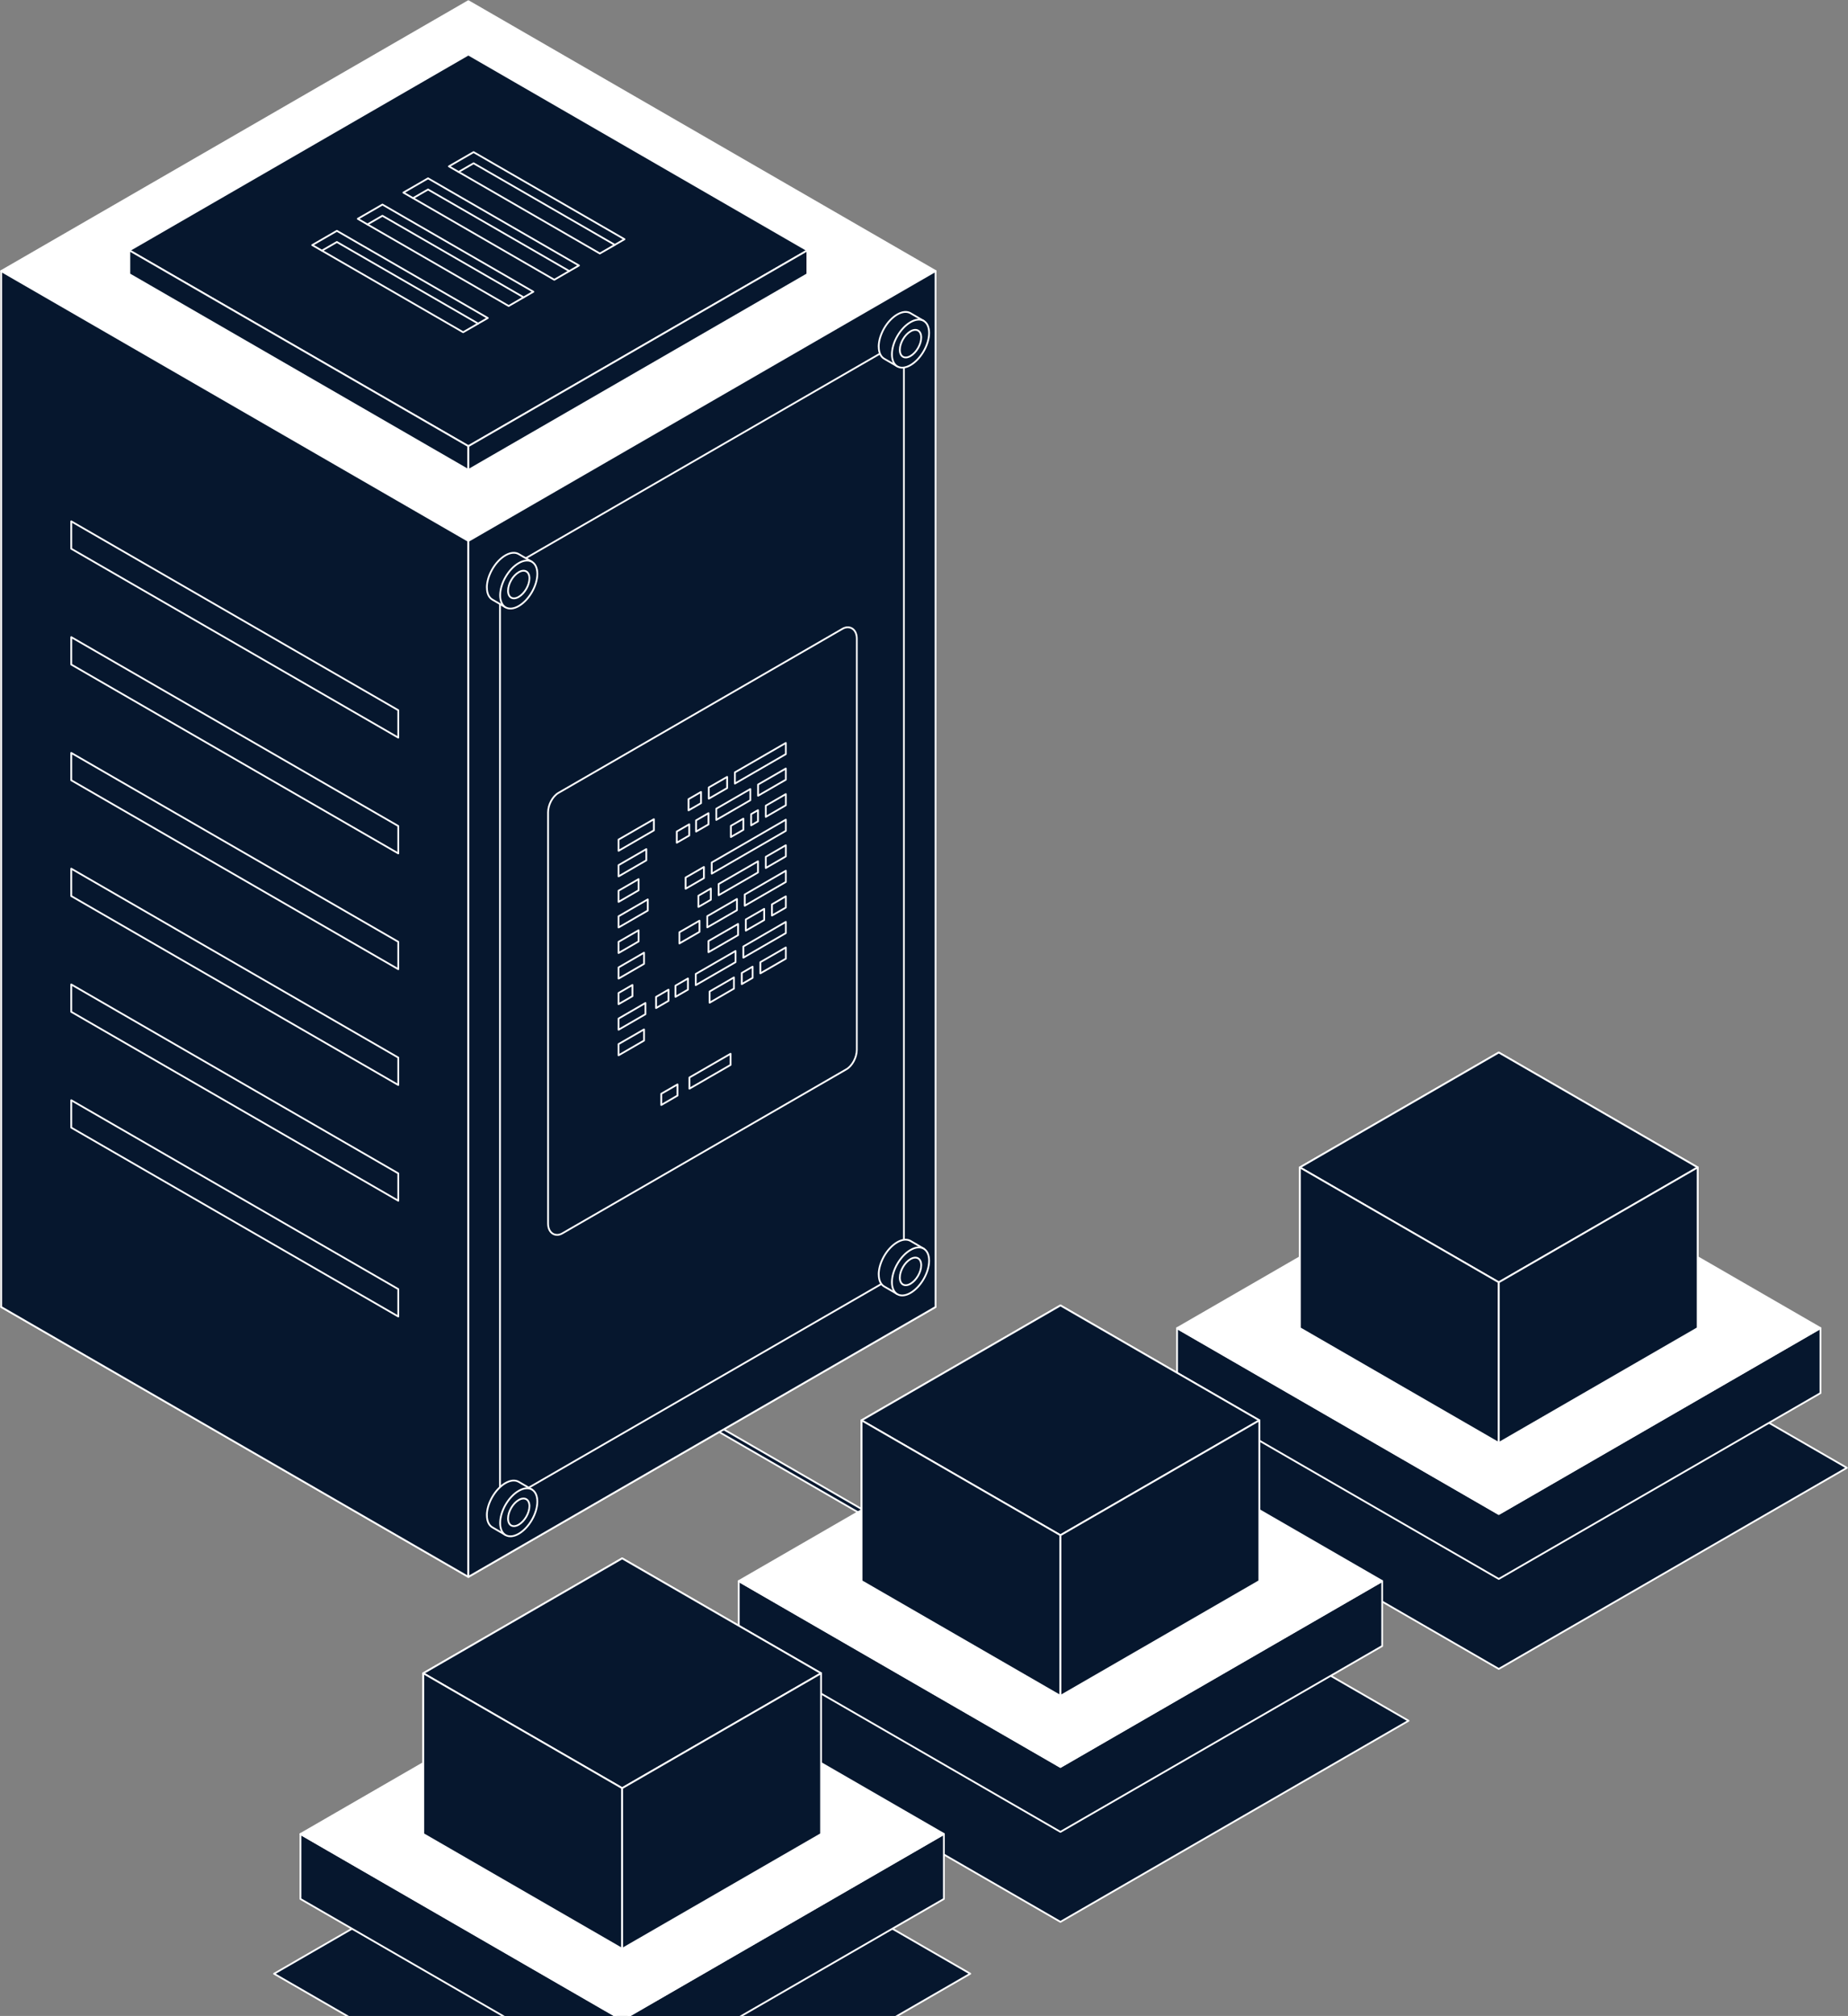
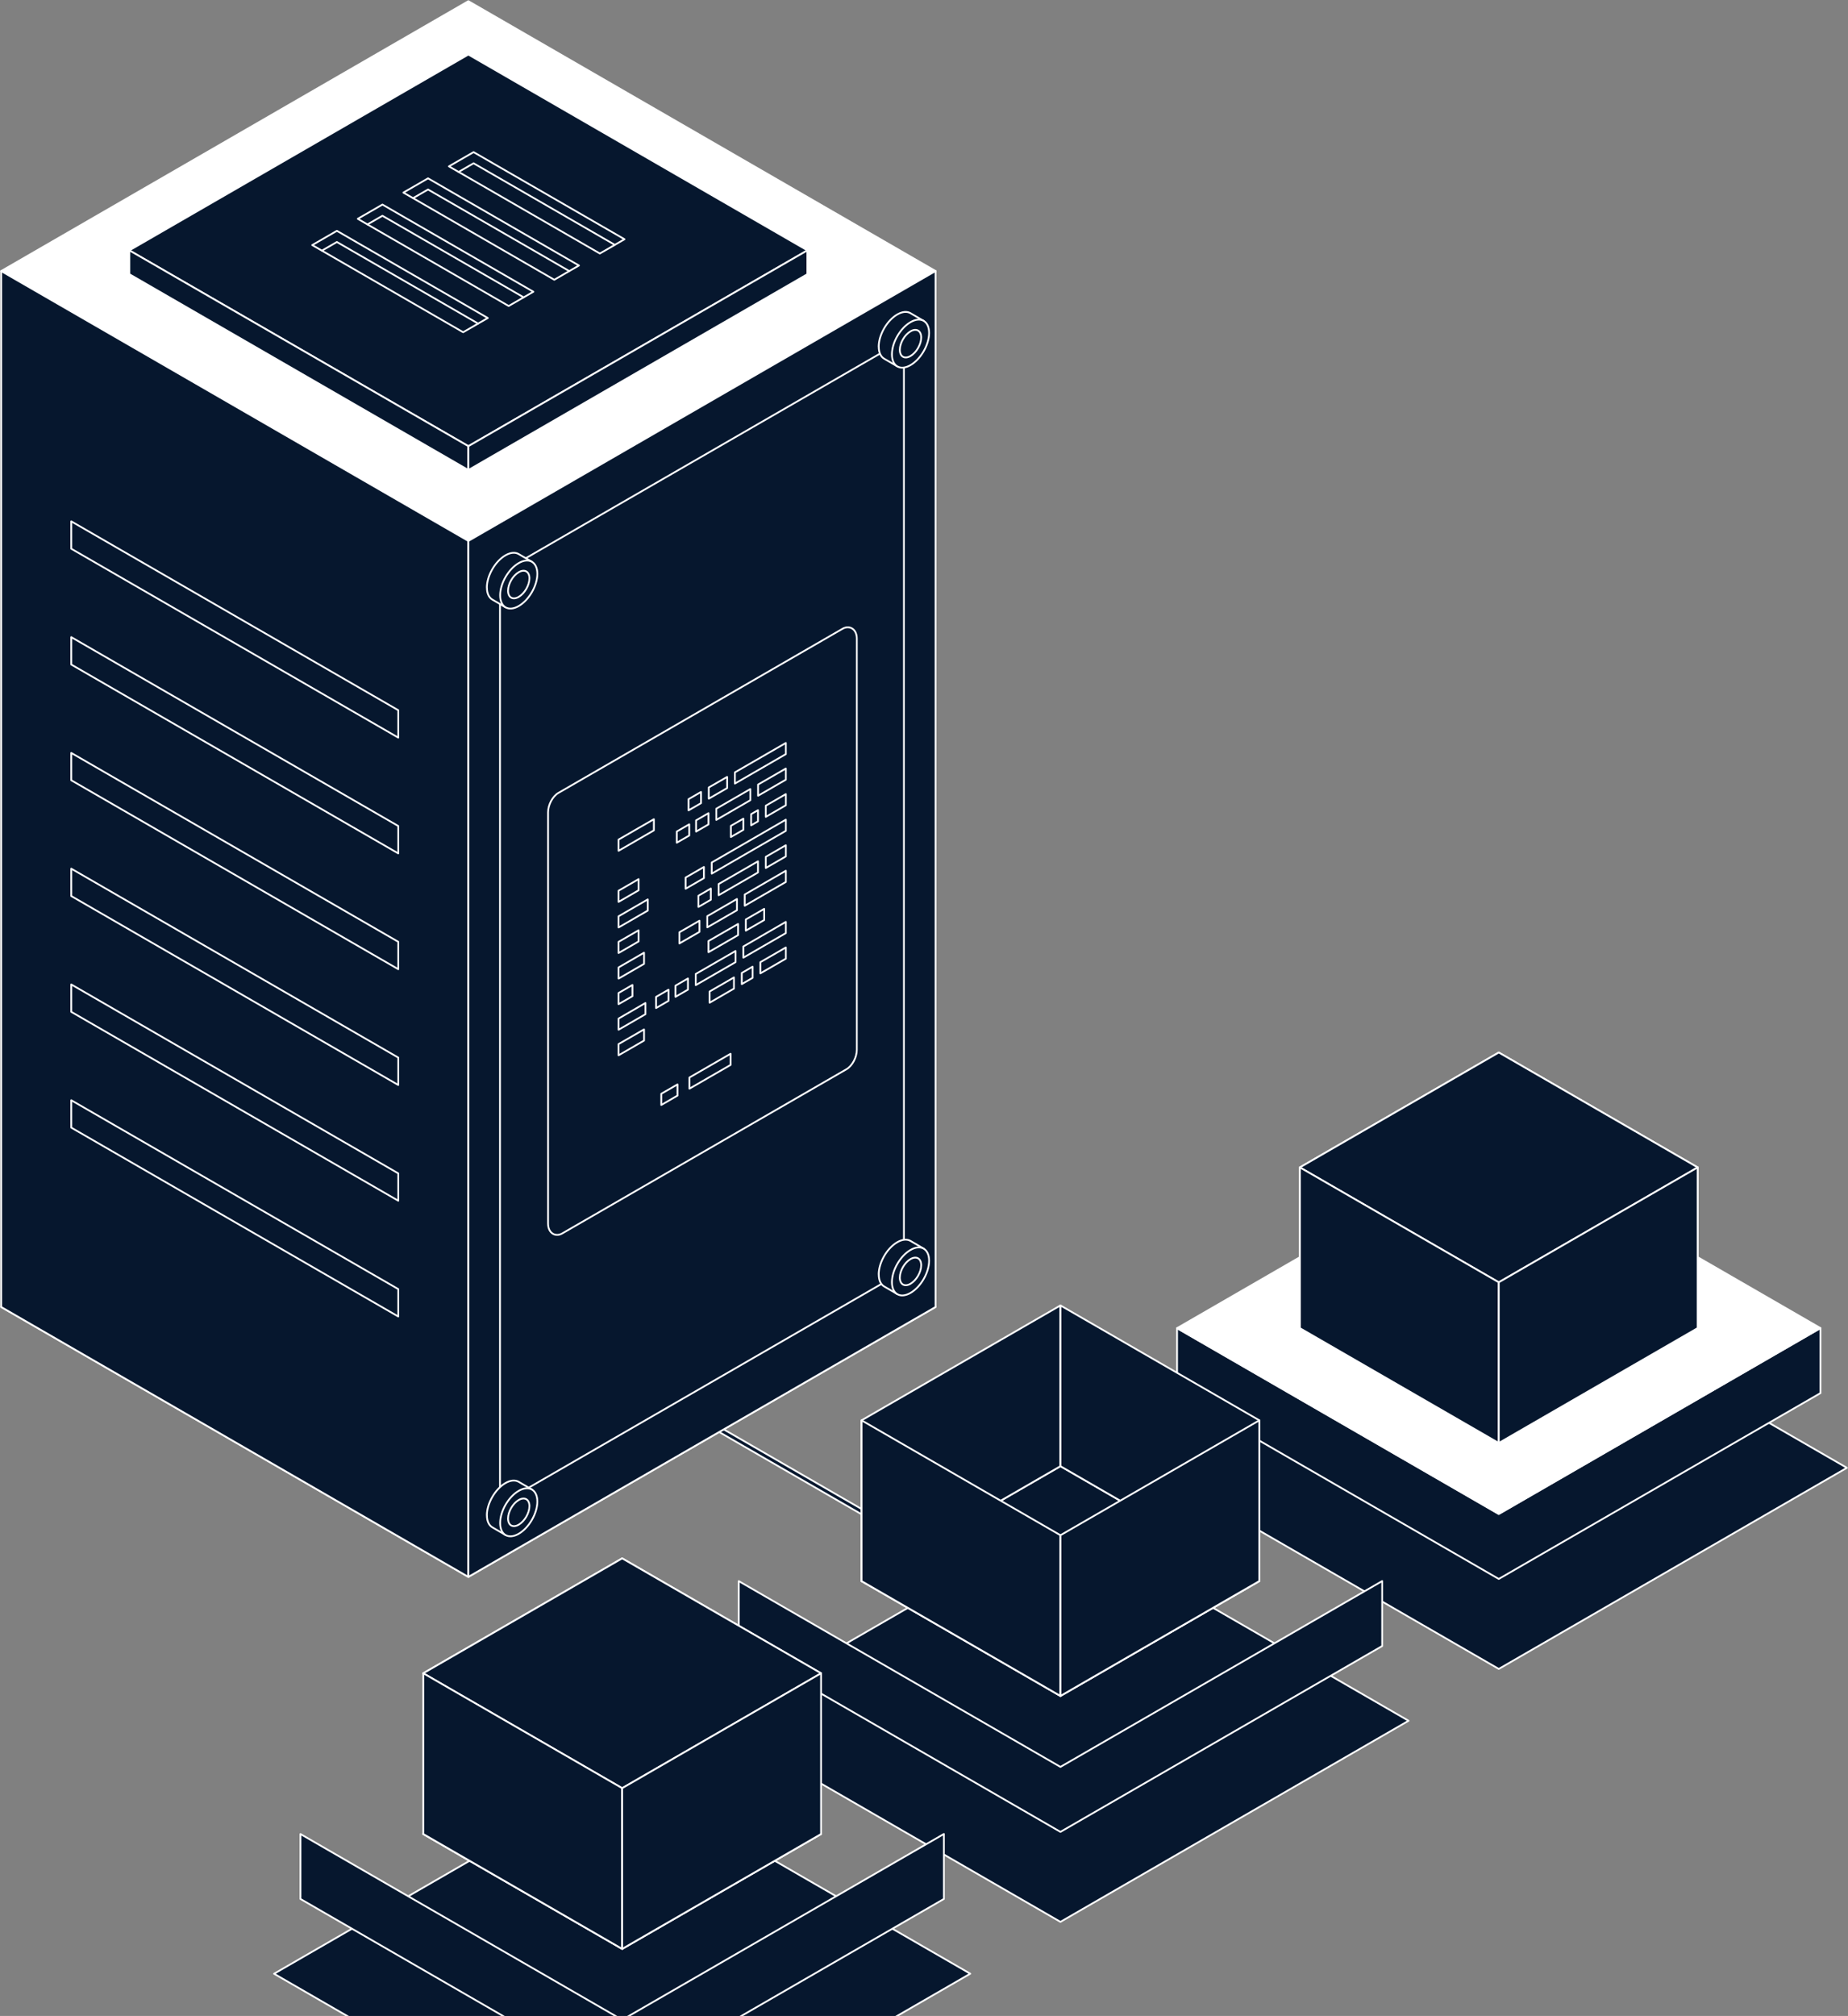
<svg xmlns="http://www.w3.org/2000/svg" width="520" height="567" viewBox="0 0 520 567" fill="none">
  <rect x="0" y="0" width="520" height="567" fill="#808080" stroke="none" />
  <g clip-path="url(#clip0_693_11760)">
    <g style="mix-blend-mode:lighten">
      <path d="M298.394 445.727C299.621 445.727 300.615 444.732 300.615 443.505C300.615 442.278 299.621 441.283 298.394 441.283C297.167 441.283 296.172 442.278 296.172 443.505C296.172 444.732 297.167 445.727 298.394 445.727Z" fill="#06172E" stroke="white" stroke-width="0.5" stroke-linecap="round" stroke-linejoin="round" />
      <path d="M226.39 487.299C227.617 487.299 228.611 486.304 228.611 485.077C228.611 483.85 227.617 482.855 226.39 482.855C225.163 482.855 224.168 483.85 224.168 485.077C224.168 486.304 225.163 487.299 226.39 487.299Z" fill="#06172E" stroke="white" stroke-width="0.5" stroke-linecap="round" stroke-linejoin="round" />
    </g>
    <g style="mix-blend-mode:lighten">
      <path d="M421.733 373.668C422.96 373.668 423.955 372.674 423.955 371.446C423.955 370.219 422.96 369.225 421.733 369.225C420.506 369.225 419.512 370.219 419.512 371.446C419.512 372.674 420.506 373.668 421.733 373.668Z" fill="#06172E" stroke="white" stroke-width="0.5" stroke-linecap="round" stroke-linejoin="round" />
      <path d="M349.73 415.241C350.957 415.241 351.951 414.246 351.951 413.019C351.951 411.792 350.957 410.797 349.73 410.797C348.503 410.797 347.508 411.792 347.508 413.019C347.508 414.246 348.503 415.241 349.73 415.241Z" fill="#06172E" stroke="white" stroke-width="0.5" stroke-linecap="round" stroke-linejoin="round" />
    </g>
    <g style="mix-blend-mode:lighten">
      <path d="M175.843 515.776C177.07 515.776 178.065 514.781 178.065 513.554C178.065 512.327 177.07 511.332 175.843 511.332C174.616 511.332 173.621 512.327 173.621 513.554C173.621 514.781 174.616 515.776 175.843 515.776Z" fill="#06172E" stroke="white" stroke-width="0.5" stroke-linecap="round" stroke-linejoin="round" />
    </g>
    <path d="M421.733 469.392L519.685 412.833L421.746 356.287L323.793 412.846L421.733 469.392Z" fill="#06172E" stroke="white" stroke-width="0.5" stroke-linecap="round" stroke-linejoin="round" />
    <path d="M331.207 391.812V373.55L421.732 425.81L512.257 373.537V391.812L421.732 444.085L331.207 391.812Z" fill="#06172E" stroke="white" stroke-width="0.5" stroke-linecap="round" stroke-linejoin="round" />
    <path d="M421.732 425.81L512.257 373.537L421.732 321.277L331.207 373.55L421.732 425.81Z" fill="white" stroke="white" stroke-width="0.5" stroke-linecap="round" stroke-linejoin="round" />
    <path d="M421.733 405.853L477.697 373.537L421.733 341.234L365.77 373.55L421.733 405.853Z" fill="#06172E" stroke="white" stroke-width="0.5" stroke-linecap="round" stroke-linejoin="round" />
    <path d="M421.733 405.853L477.697 373.537L421.733 341.234L365.77 373.55L421.733 405.853Z" fill="#06172E" stroke="white" stroke-width="0.5" stroke-linecap="round" stroke-linejoin="round" />
    <path d="M421.733 296.021L365.77 328.337V373.55L421.733 341.235V296.021Z" fill="#06172E" stroke="white" stroke-width="0.5" stroke-linecap="round" stroke-linejoin="round" />
    <path d="M421.734 341.235L477.698 373.537V328.337L421.734 296.021V341.235Z" fill="#06172E" stroke="white" stroke-width="0.5" stroke-linecap="round" stroke-linejoin="round" />
    <path d="M421.733 360.653L477.697 328.337L421.733 296.021L365.77 328.337L421.733 360.653Z" fill="#06172E" stroke="white" stroke-width="0.5" stroke-linecap="round" stroke-linejoin="round" />
    <path d="M421.733 360.654V405.854L365.77 373.551V328.338L421.733 360.654Z" fill="#06172E" stroke="white" stroke-width="0.5" stroke-linecap="round" stroke-linejoin="round" />
    <path d="M477.698 328.338V373.538L421.734 405.854V360.654L477.698 328.338Z" fill="#06172E" stroke="white" stroke-width="0.5" stroke-linecap="round" stroke-linejoin="round" />
    <path d="M202.726 401.488L202.082 402.604L297.42 457.651L298.064 456.535L202.726 401.488Z" fill="#06172E" stroke="white" stroke-width="0.5" stroke-linecap="round" stroke-linejoin="round" />
    <g style="mix-blend-mode:lighten">
      <path d="M151.511 329.967C152.738 329.967 153.733 328.972 153.733 327.745C153.733 326.518 152.738 325.523 151.511 325.523C150.284 325.523 149.289 326.518 149.289 327.745C149.289 328.972 150.284 329.967 151.511 329.967Z" fill="#06172E" stroke="white" stroke-width="0.5" stroke-linecap="round" stroke-linejoin="round" />
    </g>
    <path d="M298.393 540.531L396.345 483.972L298.406 427.426L200.453 483.985L298.393 540.531Z" fill="#06172E" stroke="white" stroke-width="0.5" stroke-linecap="round" stroke-linejoin="round" />
    <path d="M207.867 462.95V444.689L298.392 496.949L388.931 444.676V462.95L298.392 515.223L207.867 462.95Z" fill="#06172E" stroke="white" stroke-width="0.5" stroke-linecap="round" stroke-linejoin="round" />
-     <path d="M298.392 496.949L388.931 444.676L298.392 392.416L207.867 444.689L298.392 496.949Z" fill="white" stroke="white" stroke-width="0.5" stroke-linecap="round" stroke-linejoin="round" />
    <path d="M298.393 476.991L354.357 444.676L298.393 412.373L242.43 444.689L298.393 476.991Z" fill="#06172E" stroke="white" stroke-width="0.5" stroke-linecap="round" stroke-linejoin="round" />
    <path d="M298.393 476.991L354.357 444.689L298.393 412.373L242.43 444.689L298.393 476.991Z" fill="#06172E" stroke="white" stroke-width="0.5" stroke-linecap="round" stroke-linejoin="round" />
    <path d="M298.393 367.16L242.43 399.476V444.689L298.393 412.373V367.16Z" fill="#06172E" stroke="white" stroke-width="0.5" stroke-linecap="round" stroke-linejoin="round" />
    <path d="M298.395 412.373L354.358 444.676V399.476L298.395 367.16V412.373Z" fill="#06172E" stroke="white" stroke-width="0.5" stroke-linecap="round" stroke-linejoin="round" />
-     <path d="M298.393 431.792L354.357 399.476L298.393 367.16L242.43 399.476L298.393 431.792Z" fill="#06172E" stroke="white" stroke-width="0.5" stroke-linecap="round" stroke-linejoin="round" />
    <path d="M298.393 431.792V476.992L242.43 444.69V399.477L298.393 431.792Z" fill="#06172E" stroke="white" stroke-width="0.5" stroke-linecap="round" stroke-linejoin="round" />
    <path d="M354.358 399.477V444.676L298.395 476.992V431.792L354.358 399.477Z" fill="#06172E" stroke="white" stroke-width="0.5" stroke-linecap="round" stroke-linejoin="round" />
    <path d="M175.07 611.669L273.009 555.11L175.07 498.564L77.117 555.123L175.057 611.669H175.07Z" fill="#06172E" stroke="white" stroke-width="0.5" stroke-linecap="round" stroke-linejoin="round" />
    <path d="M84.543 534.089V515.828L175.068 568.088L265.593 515.814V534.089L175.068 586.362L84.543 534.089Z" fill="#06172E" stroke="white" stroke-width="0.5" stroke-linecap="round" stroke-linejoin="round" />
-     <path d="M175.068 568.088L265.593 515.815L175.068 463.555L84.543 515.828L175.068 568.088Z" fill="white" stroke="white" stroke-width="0.5" stroke-linecap="round" stroke-linejoin="round" />
    <path d="M175.069 548.13L231.033 515.814L175.069 483.512L119.105 515.827L175.069 548.13Z" fill="#06172E" stroke="white" stroke-width="0.5" stroke-linecap="round" stroke-linejoin="round" />
    <path d="M175.069 548.13L231.033 515.827L175.069 483.512L119.105 515.827L175.069 548.13Z" fill="#06172E" stroke="white" stroke-width="0.5" stroke-linecap="round" stroke-linejoin="round" />
-     <path d="M175.069 438.299L119.105 470.615V515.828L175.069 483.512V438.299Z" fill="#06172E" stroke="white" stroke-width="0.5" stroke-linecap="round" stroke-linejoin="round" />
+     <path d="M175.069 438.299L119.105 470.615L175.069 483.512V438.299Z" fill="#06172E" stroke="white" stroke-width="0.5" stroke-linecap="round" stroke-linejoin="round" />
    <path d="M175.07 483.512L231.034 515.828V470.615L175.07 438.299V483.512Z" fill="#06172E" stroke="white" stroke-width="0.5" stroke-linecap="round" stroke-linejoin="round" />
    <path d="M175.069 502.93L231.033 470.615L175.069 438.299L119.105 470.615L175.069 502.93Z" fill="#06172E" stroke="white" stroke-width="0.5" stroke-linecap="round" stroke-linejoin="round" />
    <path d="M175.069 502.931V548.131L119.105 515.828V470.615L175.069 502.931Z" fill="#06172E" stroke="white" stroke-width="0.5" stroke-linecap="round" stroke-linejoin="round" />
    <path d="M231.034 470.615V515.828L175.07 548.131V502.931L231.034 470.615Z" fill="#06172E" stroke="white" stroke-width="0.5" stroke-linecap="round" stroke-linejoin="round" />
    <path d="M131.791 152.138L263.253 76.227L131.791 0.328L0.328 76.24L131.791 152.138Z" fill="white" stroke="white" stroke-width="0.5" stroke-linecap="round" stroke-linejoin="round" />
    <path d="M131.791 443.506L263.253 367.594L131.791 291.695L0.328 367.594L131.791 443.506Z" fill="#06172E" stroke="white" stroke-width="0.5" stroke-linecap="round" stroke-linejoin="round" />
    <path d="M0.328 76.24V367.594L131.791 443.506V152.139L0.328 76.24Z" fill="#06172E" stroke="white" stroke-width="0.5" stroke-linecap="round" stroke-linejoin="round" />
    <path d="M263.252 76.227V367.594L131.789 443.505V152.138L263.252 76.227Z" fill="#06172E" stroke="white" stroke-width="0.5" stroke-linecap="round" stroke-linejoin="round" />
    <path d="M254.354 95.566V357.458L140.691 423.075V161.184L254.354 95.566Z" fill="#06172E" stroke="white" stroke-width="0.5" stroke-linecap="round" stroke-linejoin="round" />
    <path d="M156.743 347.32C157.229 347.32 157.742 347.175 158.242 346.886L238.184 300.727C239.814 299.78 241.089 297.387 241.089 295.271V179.602C241.089 178.287 240.59 177.235 239.722 176.736C238.946 176.289 237.974 176.328 237.066 176.854L157.124 223.014C155.494 223.96 154.219 226.353 154.219 228.47V344.139C154.219 345.453 154.718 346.505 155.586 347.005C155.941 347.215 156.335 347.307 156.743 347.307V347.32Z" fill="#06172E" stroke="white" stroke-width="0.5" stroke-linecap="round" stroke-linejoin="round" />
    <path d="M20.047 146.629V154.333L112.071 207.461V199.757L20.047 146.629Z" fill="#06172E" stroke="white" stroke-width="0.5" stroke-linecap="round" stroke-linejoin="round" />
    <path d="M20.047 179.195V186.9L112.071 240.027V232.323L20.047 179.195Z" fill="#06172E" stroke="white" stroke-width="0.5" stroke-linecap="round" stroke-linejoin="round" />
    <path d="M20.047 211.76V219.451L112.071 272.592V264.887L20.047 211.76Z" fill="#06172E" stroke="white" stroke-width="0.5" stroke-linecap="round" stroke-linejoin="round" />
    <path d="M20.047 244.312V252.017L112.071 305.158V297.453L20.047 244.312Z" fill="#06172E" stroke="white" stroke-width="0.5" stroke-linecap="round" stroke-linejoin="round" />
    <path d="M20.047 276.879V284.583L112.071 337.711V330.02L20.047 276.879Z" fill="#06172E" stroke="white" stroke-width="0.5" stroke-linecap="round" stroke-linejoin="round" />
    <path d="M20.047 309.443V317.148L112.071 370.275V362.571L20.047 309.443Z" fill="#06172E" stroke="white" stroke-width="0.5" stroke-linecap="round" stroke-linejoin="round" />
    <path d="M131.792 125.489L227.181 70.415L131.792 15.342L36.402 70.415L131.792 125.489Z" fill="#06172E" stroke="white" stroke-width="0.5" stroke-linecap="round" stroke-linejoin="round" />
    <path d="M36.402 70.416V77.121L131.792 132.194V125.489L36.402 70.416Z" fill="#06172E" stroke="white" stroke-width="0.5" stroke-linecap="round" stroke-linejoin="round" />
    <path d="M227.182 70.416V77.121L131.793 132.194V125.489L227.182 70.416Z" fill="#06172E" stroke="white" stroke-width="0.5" stroke-linecap="round" stroke-linejoin="round" />
    <path d="M168.785 71.298L173.018 68.866L172.663 66.881L133.474 44.07L128.031 46.673L129.044 48.356L168.785 71.298Z" fill="#06172E" stroke="white" stroke-width="0.5" stroke-linecap="round" stroke-linejoin="round" />
    <path d="M133.262 45.923L129.042 48.356L126.32 46.791L133.262 42.781L175.724 67.287L173.003 68.865L133.262 45.923Z" fill="#06172E" stroke="white" stroke-width="0.5" stroke-linecap="round" stroke-linejoin="round" />
    <path d="M155.968 78.685L160.188 76.239L159.833 74.254L120.657 51.457L115.215 54.047L116.227 55.73L155.968 78.685Z" fill="#06172E" stroke="white" stroke-width="0.5" stroke-linecap="round" stroke-linejoin="round" />
    <path d="M120.445 53.298L116.225 55.731L113.504 54.166L120.445 50.156L162.908 74.676L160.186 76.24L120.445 53.298Z" fill="#06172E" stroke="white" stroke-width="0.5" stroke-linecap="round" stroke-linejoin="round" />
    <path d="M143.136 86.062L147.369 83.616L147.014 81.644L107.825 58.834L102.383 61.424L103.395 63.12L143.136 86.062Z" fill="#06172E" stroke="white" stroke-width="0.5" stroke-linecap="round" stroke-linejoin="round" />
    <path d="M107.613 60.688L103.393 63.121L100.672 61.543L107.613 57.533L150.075 82.053L147.354 83.63L107.613 60.688Z" fill="#06172E" stroke="white" stroke-width="0.5" stroke-linecap="round" stroke-linejoin="round" />
    <path d="M130.32 93.439L134.54 91.007L134.198 89.021L95.009 66.211L89.566 68.814L90.579 70.497L130.32 93.439Z" fill="#06172E" stroke="white" stroke-width="0.5" stroke-linecap="round" stroke-linejoin="round" />
    <path d="M94.797 68.064L90.577 70.496L87.856 68.932L94.797 64.922L137.259 89.441L134.538 91.006L94.797 68.064Z" fill="#06172E" stroke="white" stroke-width="0.5" stroke-linecap="round" stroke-linejoin="round" />
    <path d="M136.996 165.245C136.996 161.906 139.336 157.856 142.228 156.187C143.688 155.345 144.989 155.28 145.949 155.832L149.656 158.001L147.368 158.08C147.434 158.422 147.474 158.803 147.474 159.211C147.474 162.55 145.134 166.599 142.241 168.269C141.86 168.492 141.479 168.65 141.124 168.768L142.189 170.767L138.561 168.65C137.601 168.111 137.009 166.928 137.009 165.258L136.996 165.245Z" fill="#06172E" stroke="white" stroke-width="0.5" stroke-linecap="round" stroke-linejoin="round" />
    <path d="M140.73 167.428C140.73 170.767 143.07 172.121 145.963 170.452C148.855 168.782 151.195 164.733 151.195 161.393C151.195 158.054 148.855 156.7 145.963 158.369C143.07 160.039 140.73 164.088 140.73 167.428Z" fill="#06172E" stroke="white" stroke-width="0.5" stroke-linecap="round" stroke-linejoin="round" />
    <path d="M142.953 166.139C142.953 168.059 144.294 168.834 145.964 167.875C147.62 166.915 148.974 164.588 148.974 162.668C148.974 160.749 147.633 159.973 145.964 160.933C144.307 161.893 142.953 164.22 142.953 166.139Z" fill="#06172E" stroke="white" stroke-width="0.5" stroke-linecap="round" stroke-linejoin="round" />
    <path d="M247.254 97.499C247.254 94.16 249.594 90.11 252.486 88.441C253.945 87.599 255.247 87.533 256.207 88.086L259.914 90.255L257.626 90.334C257.692 90.676 257.731 91.057 257.731 91.464C257.731 94.804 255.391 98.853 252.499 100.523C252.118 100.746 251.737 100.904 251.382 101.022L252.447 103.021L248.818 100.904C247.859 100.365 247.267 99.182 247.267 97.512L247.254 97.499Z" fill="#06172E" stroke="white" stroke-width="0.5" stroke-linecap="round" stroke-linejoin="round" />
    <path d="M250.973 99.668C250.973 103.007 253.313 104.362 256.205 102.692C259.097 101.022 261.437 96.973 261.437 93.633C261.437 90.294 259.097 88.94 256.205 90.61C253.313 92.279 250.973 96.329 250.973 99.668Z" fill="#06172E" stroke="white" stroke-width="0.5" stroke-linecap="round" stroke-linejoin="round" />
    <path d="M253.195 98.393C253.195 100.313 254.536 101.088 256.206 100.129C257.862 99.169 259.216 96.842 259.216 94.922C259.216 93.003 257.875 92.227 256.206 93.187C254.549 94.147 253.195 96.474 253.195 98.393Z" fill="#06172E" stroke="white" stroke-width="0.5" stroke-linecap="round" stroke-linejoin="round" />
    <path d="M136.996 426.177C136.996 422.837 139.336 418.788 142.228 417.118C143.688 416.277 144.989 416.211 145.949 416.763L149.656 418.933L147.368 419.011C147.434 419.353 147.474 419.735 147.474 420.142C147.474 423.482 145.134 427.531 142.241 429.201C141.86 429.424 141.479 429.582 141.124 429.7L142.189 431.698L138.561 429.582C137.601 429.043 137.009 427.86 137.009 426.19L136.996 426.177Z" fill="#06172E" stroke="white" stroke-width="0.5" stroke-linecap="round" stroke-linejoin="round" />
    <path d="M140.73 428.359C140.73 431.699 143.07 433.053 145.963 431.383C148.855 429.714 151.195 425.664 151.195 422.325C151.195 418.985 148.855 417.631 145.963 419.301C143.07 420.971 140.73 425.02 140.73 428.359Z" fill="#06172E" stroke="white" stroke-width="0.5" stroke-linecap="round" stroke-linejoin="round" />
    <path d="M142.953 427.085C142.953 429.004 144.294 429.78 145.964 428.82C147.62 427.86 148.974 425.533 148.974 423.614C148.974 421.694 147.633 420.919 145.964 421.878C144.307 422.838 142.953 425.165 142.953 427.085Z" fill="#06172E" stroke="white" stroke-width="0.5" stroke-linecap="round" stroke-linejoin="round" />
    <path d="M247.254 358.431C247.254 355.091 249.594 351.042 252.486 349.372C253.945 348.531 255.247 348.465 256.207 349.017L259.914 351.187L257.626 351.265C257.692 351.607 257.731 351.989 257.731 352.396C257.731 355.735 255.391 359.785 252.499 361.454C252.118 361.678 251.737 361.836 251.382 361.954L252.447 363.952L248.818 361.836C247.859 361.297 247.267 360.113 247.267 358.444L247.254 358.431Z" fill="#06172E" stroke="white" stroke-width="0.5" stroke-linecap="round" stroke-linejoin="round" />
    <path d="M250.973 360.613C250.973 363.953 253.313 365.307 256.205 363.637C259.097 361.967 261.437 357.918 261.437 354.579C261.437 351.239 259.097 349.885 256.205 351.555C253.313 353.225 250.973 357.274 250.973 360.613Z" fill="#06172E" stroke="white" stroke-width="0.5" stroke-linecap="round" stroke-linejoin="round" />
    <path d="M253.195 359.325C253.195 361.244 254.536 362.02 256.206 361.06C257.862 360.101 259.216 357.774 259.216 355.854C259.216 353.935 257.875 353.159 256.206 354.119C254.549 355.078 253.195 357.405 253.195 359.325Z" fill="#06172E" stroke="white" stroke-width="0.5" stroke-linecap="round" stroke-linejoin="round" />
    <path d="M206.789 220.386L221.118 212.103V208.961L206.789 217.23V220.386Z" fill="#06172E" stroke="white" stroke-width="0.5" stroke-linecap="round" stroke-linejoin="round" />
    <path d="M199.441 224.632L204.608 221.648V218.506L199.441 221.477V224.632Z" fill="#06172E" stroke="white" stroke-width="0.5" stroke-linecap="round" stroke-linejoin="round" />
    <path d="M193.746 227.918L197.256 225.894V222.738L193.746 224.763V227.918Z" fill="#06172E" stroke="white" stroke-width="0.5" stroke-linecap="round" stroke-linejoin="round" />
    <path d="M213.309 223.804L221.117 219.295V216.152L213.309 220.662V223.804Z" fill="#06172E" stroke="white" stroke-width="0.5" stroke-linecap="round" stroke-linejoin="round" />
    <path d="M201.559 230.601L211.129 225.066V221.924L201.559 227.446V230.601Z" fill="#06172E" stroke="white" stroke-width="0.5" stroke-linecap="round" stroke-linejoin="round" />
    <path d="M195.863 233.887L199.36 231.862V228.707L195.863 230.732V233.887Z" fill="#06172E" stroke="white" stroke-width="0.5" stroke-linecap="round" stroke-linejoin="round" />
    <path d="M190.434 237.018L193.944 234.993V231.838L190.434 233.863V237.018Z" fill="#06172E" stroke="white" stroke-width="0.5" stroke-linecap="round" stroke-linejoin="round" />
    <path d="M215.48 229.746L221.12 226.486V223.344L215.48 226.604V229.746Z" fill="#06172E" stroke="white" stroke-width="0.5" stroke-linecap="round" stroke-linejoin="round" />
    <path d="M211.352 232.127L213.284 231.009V227.867L211.352 228.985V232.127Z" fill="#06172E" stroke="white" stroke-width="0.5" stroke-linecap="round" stroke-linejoin="round" />
    <path d="M205.66 235.413L209.17 233.388V230.246L205.66 232.271V235.413Z" fill="#06172E" stroke="white" stroke-width="0.5" stroke-linecap="round" stroke-linejoin="round" />
    <path d="M200.27 245.72L221.119 233.677V230.535L200.27 242.578V245.72Z" fill="#06172E" stroke="white" stroke-width="0.5" stroke-linecap="round" stroke-linejoin="round" />
    <path d="M192.918 249.966L198.071 246.982V243.84L192.918 246.811V249.966Z" fill="#06172E" stroke="white" stroke-width="0.5" stroke-linecap="round" stroke-linejoin="round" />
    <path d="M215.48 244.129L221.12 240.869V237.727L215.48 240.987V244.129Z" fill="#06172E" stroke="white" stroke-width="0.5" stroke-linecap="round" stroke-linejoin="round" />
    <path d="M202.215 251.782L213.284 245.392V242.25L202.215 248.64V251.782Z" fill="#06172E" stroke="white" stroke-width="0.5" stroke-linecap="round" stroke-linejoin="round" />
    <path d="M196.523 255.08L200.02 253.056V249.9L196.523 251.925V255.08Z" fill="#06172E" stroke="white" stroke-width="0.5" stroke-linecap="round" stroke-linejoin="round" />
    <path d="M209.562 254.738L221.118 248.06V244.904L209.562 251.583V254.738Z" fill="#06172E" stroke="white" stroke-width="0.5" stroke-linecap="round" stroke-linejoin="round" />
    <path d="M199.02 260.826L207.367 256.001V252.846L199.02 257.671V260.826Z" fill="#06172E" stroke="white" stroke-width="0.5" stroke-linecap="round" stroke-linejoin="round" />
    <path d="M191.172 265.35L196.825 262.089V258.947L191.172 262.208V265.35Z" fill="#06172E" stroke="white" stroke-width="0.5" stroke-linecap="round" stroke-linejoin="round" />
-     <path d="M217.215 257.501L221.119 255.253V252.098L217.215 254.359V257.501Z" fill="#06172E" stroke="white" stroke-width="0.5" stroke-linecap="round" stroke-linejoin="round" />
    <path d="M209.863 261.748L215.03 258.763V255.621L209.863 258.606V261.748Z" fill="#06172E" stroke="white" stroke-width="0.5" stroke-linecap="round" stroke-linejoin="round" />
    <path d="M199.359 267.808L207.681 263.009V259.867L199.359 264.666V267.808Z" fill="#06172E" stroke="white" stroke-width="0.5" stroke-linecap="round" stroke-linejoin="round" />
    <path d="M209.168 269.347L221.118 262.444V259.289L209.168 266.204V269.347Z" fill="#06172E" stroke="white" stroke-width="0.5" stroke-linecap="round" stroke-linejoin="round" />
    <path d="M195.773 277.075L206.974 270.607V267.465L195.773 273.933V277.075Z" fill="#06172E" stroke="white" stroke-width="0.5" stroke-linecap="round" stroke-linejoin="round" />
    <path d="M190.066 280.364L193.576 278.339V275.197L190.066 277.222V280.364Z" fill="#06172E" stroke="white" stroke-width="0.5" stroke-linecap="round" stroke-linejoin="round" />
    <path d="M184.609 283.518L188.106 281.494V278.352L184.609 280.376V283.518Z" fill="#06172E" stroke="white" stroke-width="0.5" stroke-linecap="round" stroke-linejoin="round" />
    <path d="M213.953 273.764L221.118 269.636V266.48L213.953 270.622V273.764Z" fill="#06172E" stroke="white" stroke-width="0.5" stroke-linecap="round" stroke-linejoin="round" />
    <path d="M183.993 233.546L174.055 239.292V236.136L183.993 230.404V233.546Z" fill="#06172E" stroke="white" stroke-width="0.5" stroke-linecap="round" stroke-linejoin="round" />
-     <path d="M181.864 241.974L174.055 246.483V243.328L181.864 238.818V241.974Z" fill="#06172E" stroke="white" stroke-width="0.5" stroke-linecap="round" stroke-linejoin="round" />
    <path d="M179.694 250.4L174.055 253.66V250.518L179.694 247.258V250.4Z" fill="#06172E" stroke="white" stroke-width="0.5" stroke-linecap="round" stroke-linejoin="round" />
    <path d="M182.271 256.107L174.055 260.853V257.711L182.271 252.965V256.107Z" fill="#06172E" stroke="white" stroke-width="0.5" stroke-linecap="round" stroke-linejoin="round" />
    <path d="M179.694 264.783L174.055 268.043V264.901L179.694 261.641V264.783Z" fill="#06172E" stroke="white" stroke-width="0.5" stroke-linecap="round" stroke-linejoin="round" />
    <path d="M181.219 271.095L174.055 275.237V272.094L181.219 267.953V271.095Z" fill="#06172E" stroke="white" stroke-width="0.5" stroke-linecap="round" stroke-linejoin="round" />
    <path d="M177.959 280.179L174.055 282.427V279.285L177.959 277.023V280.179Z" fill="#06172E" stroke="white" stroke-width="0.5" stroke-linecap="round" stroke-linejoin="round" />
    <path d="M181.614 285.253L174.055 289.618V286.476L181.614 282.098V285.253Z" fill="#06172E" stroke="white" stroke-width="0.5" stroke-linecap="round" stroke-linejoin="round" />
    <path d="M181.219 292.67L174.055 296.811V293.656L181.219 289.527V292.67Z" fill="#06172E" stroke="white" stroke-width="0.5" stroke-linecap="round" stroke-linejoin="round" />
    <path d="M208.723 276.787L211.773 275.025V271.883L208.723 273.645V276.787Z" fill="#06172E" stroke="white" stroke-width="0.5" stroke-linecap="round" stroke-linejoin="round" />
    <path d="M199.676 282.019L206.525 278.048V274.906L199.676 278.864V282.019Z" fill="#06172E" stroke="white" stroke-width="0.5" stroke-linecap="round" stroke-linejoin="round" />
    <path d="M193.996 306.198L205.565 299.519V296.377L193.996 303.056V306.198Z" fill="#06172E" stroke="white" stroke-width="0.5" stroke-linecap="round" stroke-linejoin="round" />
    <path d="M186.07 310.785L190.632 308.142V305L186.07 307.629V310.785Z" fill="#06172E" stroke="white" stroke-width="0.5" stroke-linecap="round" stroke-linejoin="round" />
  </g>
  <defs>
    <clipPath id="clip0_693_11760">
      <rect width="520" height="612" fill="white" />
    </clipPath>
  </defs>
</svg>